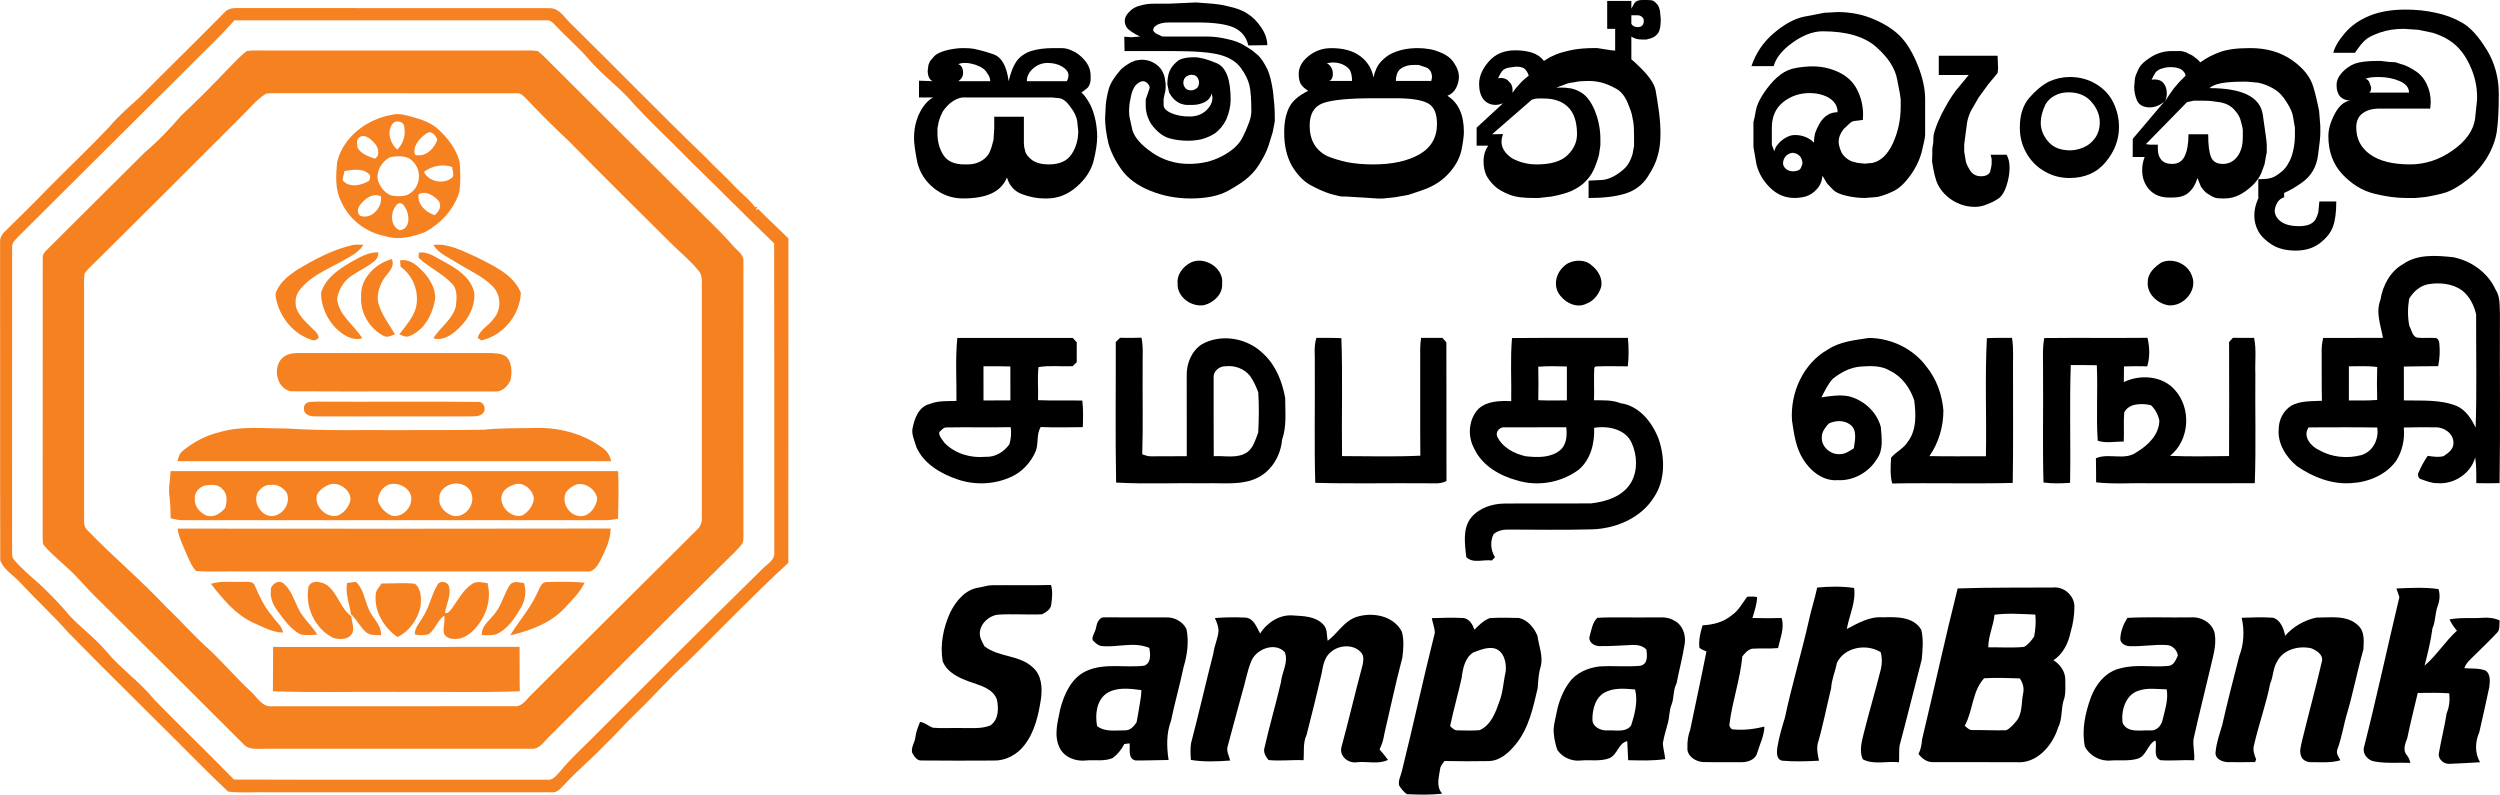
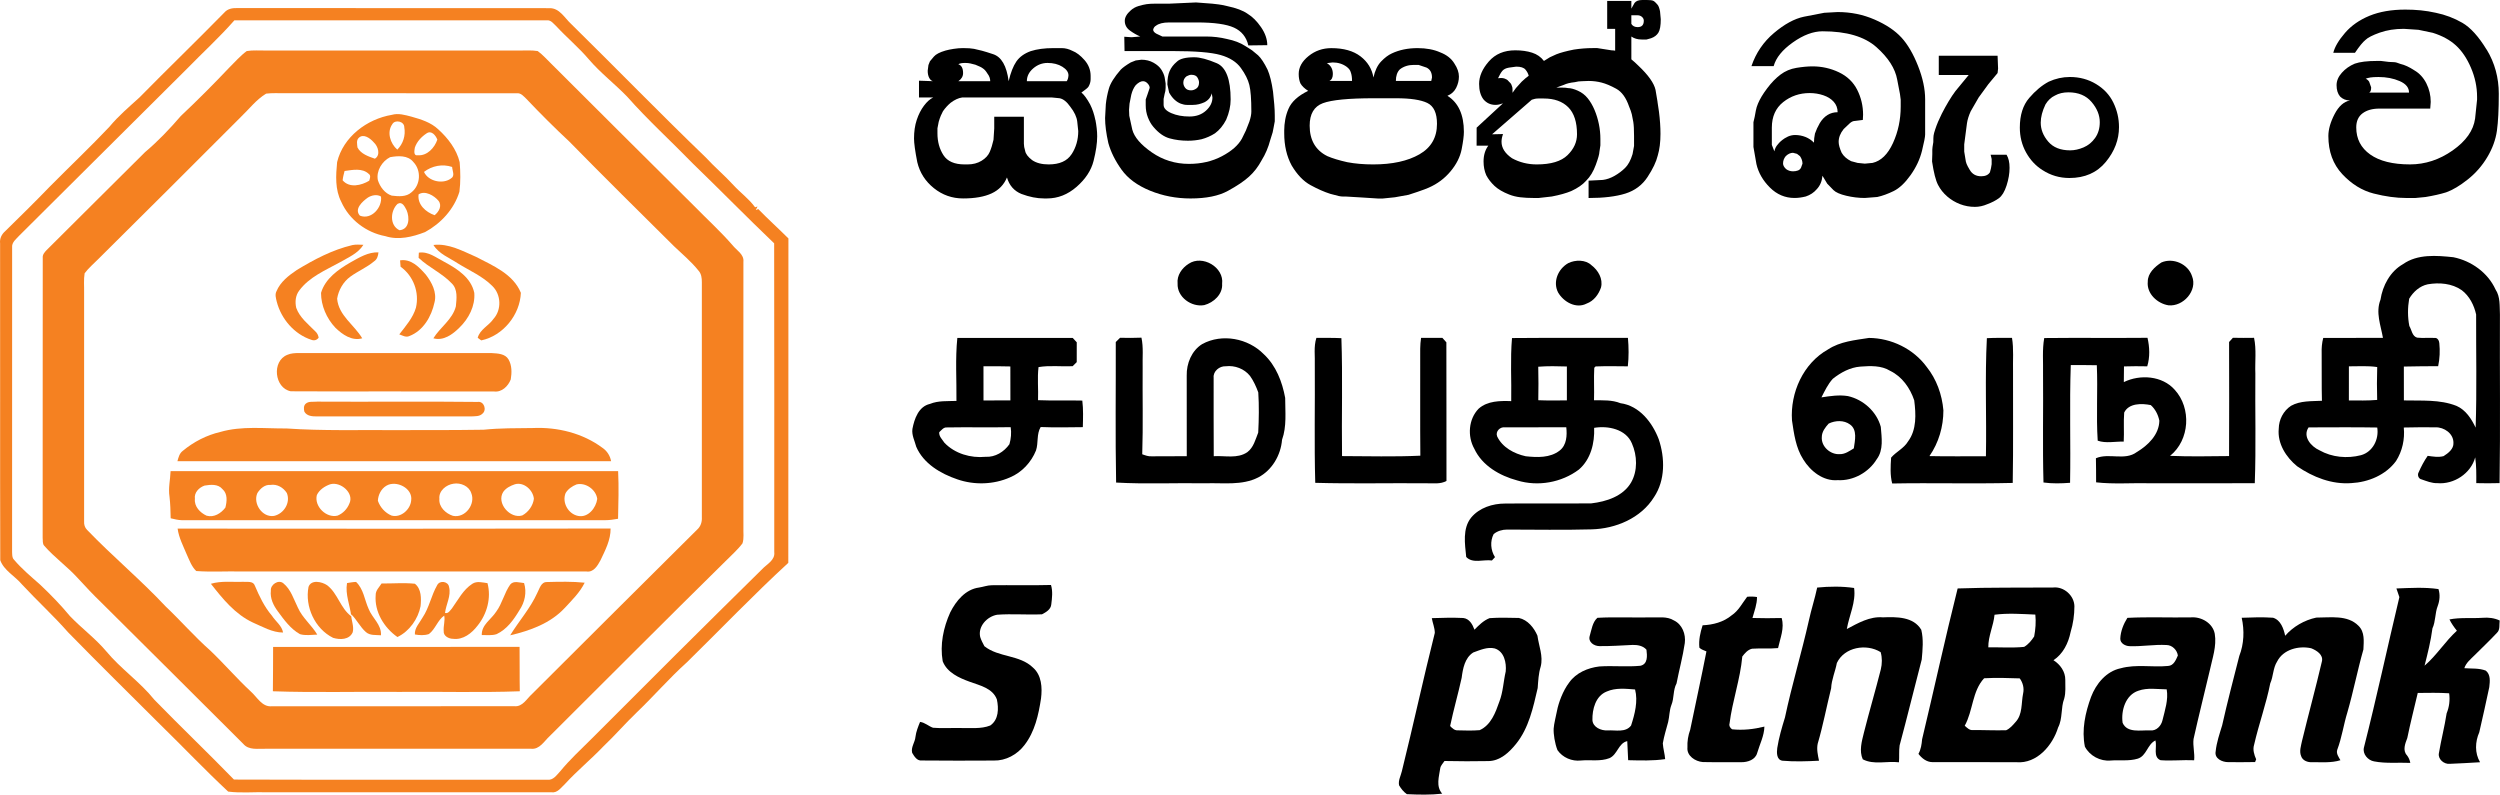
<svg xmlns="http://www.w3.org/2000/svg" width="409" height="130" viewBox="0 0 409 130" fill="none">
  <path d="M36.721 2.035C37.231 1.44 38.031 1.296 38.78 1.32C55.817 1.343 72.854 1.31 89.89 1.336C91.54 1.296 92.366 2.937 93.431 3.912C100.809 11.162 108.016 18.59 115.471 25.763C116.912 27.337 118.555 28.71 119.993 30.287C121.132 31.536 122.539 32.529 123.534 33.912L123.927 33.785L123.651 34.363L124.044 34.196C125.644 35.846 127.357 37.383 128.986 39.007C128.96 56.698 129 74.392 128.966 92.083C123.265 97.319 117.92 102.922 112.393 108.338C109.507 110.927 106.974 113.874 104.172 116.55C102.291 118.354 100.587 120.332 98.696 122.126C96.68 124.238 94.409 126.099 92.434 128.254C91.788 128.839 91.214 129.771 90.21 129.617C74.752 129.61 59.297 129.617 43.84 129.617C41.673 129.537 39.479 129.784 37.329 129.504C33.522 125.952 29.931 122.167 26.205 118.528C21.175 113.513 16.113 108.532 11.147 103.453C8.745 100.72 6.05 98.261 3.578 95.595C2.459 94.249 0.638 93.33 0.043 91.652C-0.007 74.379 0.047 57.099 0.016 39.826C-0.081 39.047 0.262 38.336 0.84 37.831C3.322 35.405 5.795 32.966 8.204 30.471C11.426 27.216 14.759 24.069 17.903 20.738C19.371 18.967 21.128 17.48 22.825 15.937C27.418 11.266 32.135 6.716 36.721 2.035ZM38.35 3.321C35.901 6.111 33.153 8.617 30.566 11.273C21.431 20.34 12.326 29.435 3.195 38.503C2.674 39.087 1.884 39.629 1.985 40.514C1.972 57.116 1.992 73.718 1.978 90.316C2.009 90.734 1.952 91.225 2.278 91.552C3.558 93.069 5.093 94.345 6.578 95.658C8.295 97.279 9.941 98.979 11.449 100.797C13.354 102.788 15.602 104.439 17.386 106.554C19.768 109.43 22.916 111.562 25.254 114.479C29.541 118.879 33.989 123.132 38.276 127.536C55.36 127.596 72.45 127.549 89.538 127.562C90.512 127.693 91.07 126.791 91.654 126.182C93.213 124.275 95.031 122.611 96.771 120.874C106.02 111.592 115.306 102.344 124.649 93.153C125.432 92.301 126.843 91.662 126.668 90.316C126.662 73.48 126.695 56.641 126.652 39.806C122.173 35.532 117.849 31.105 113.398 26.802C109.823 23.12 106.007 19.666 102.607 15.817C100.577 13.715 98.232 11.931 96.331 9.706C94.688 7.775 92.729 6.148 91.009 4.29C90.562 3.892 90.156 3.261 89.48 3.321C72.437 3.314 55.394 3.314 38.35 3.321Z" fill="#F58121" />
  <path d="M40.366 8.353C41.401 8.176 42.459 8.286 43.507 8.266C57.278 8.279 71.053 8.273 84.824 8.269C85.869 8.289 86.93 8.179 87.969 8.353C88.798 8.951 89.467 9.739 90.203 10.444C97.984 18.189 105.738 25.957 113.539 33.675C115.639 35.823 117.869 37.844 119.842 40.116C120.507 40.962 121.753 41.6 121.622 42.829C121.619 57.313 121.605 71.8 121.622 86.283C121.582 87.149 121.75 88.061 121.471 88.893C120.648 89.989 119.6 90.884 118.642 91.86C109.023 101.328 99.506 110.9 89.937 120.419C89.03 121.241 88.278 122.661 86.863 122.494C72.41 122.491 57.953 122.484 43.5 122.497C42.24 122.45 40.712 122.791 39.791 121.689C32.071 114.001 24.364 106.296 16.623 98.625C15.256 97.312 13.962 95.929 12.682 94.532C10.982 92.671 8.906 91.195 7.246 89.297C6.914 88.95 7.035 88.412 6.978 87.981C7.001 72.719 6.968 57.46 6.994 42.201C6.931 41.673 7.283 41.272 7.619 40.922C12.968 35.552 18.384 30.247 23.736 24.884C25.866 23.093 27.774 21.076 29.585 18.974C32.286 16.435 34.903 13.805 37.453 11.116C38.407 10.177 39.287 9.148 40.366 8.353ZM43.537 15.319C41.931 16.291 40.776 17.825 39.432 19.108C31.688 26.882 23.9 34.614 16.116 42.348C15.35 43.127 14.496 43.832 13.845 44.71C13.67 45.753 13.784 46.815 13.761 47.864C13.768 60.34 13.771 72.819 13.761 85.294C13.727 85.812 13.868 86.317 14.248 86.691C18.4 91.008 23.02 94.856 27.119 99.233C29.588 101.569 31.816 104.148 34.369 106.397C36.66 108.572 38.709 110.977 41.028 113.129C42.072 114.044 42.879 115.715 44.491 115.544C57.722 115.531 70.952 115.538 84.182 115.538C85.506 115.648 86.185 114.298 87.045 113.533C96.025 104.542 105.062 95.605 114.063 86.634C114.631 86.13 114.869 85.381 114.822 84.639C114.812 71.817 114.809 58.993 114.822 46.174C114.826 45.509 114.748 44.794 114.281 44.283C113.099 42.799 111.634 41.58 110.263 40.277C104.545 34.6 98.803 28.944 93.166 23.184C90.747 20.928 88.405 18.593 86.131 16.191C85.671 15.763 85.224 15.159 84.511 15.262C71.852 15.239 59.19 15.265 46.527 15.249C45.533 15.255 44.528 15.195 43.537 15.319Z" fill="#F58121" />
  <path d="M64.108 18.787C65.177 18.483 66.265 18.81 67.303 19.081C68.866 19.522 70.488 20.016 71.695 21.156C73.287 22.602 74.695 24.417 75.202 26.538C75.336 28.139 75.363 29.769 75.162 31.366C74.302 34.206 72.135 36.565 69.541 37.968C67.495 38.76 65.207 39.331 63.047 38.636C59.909 38.048 57.134 35.94 55.837 33.027C54.799 31.022 54.94 28.697 55.152 26.525C56.143 22.402 60.013 19.479 64.108 18.787ZM64.176 20.324C63.252 21.623 63.85 23.494 64.999 24.48C65.963 23.505 66.386 22.161 66.141 20.815C66.154 19.849 64.622 19.505 64.176 20.324ZM69.803 21.811C68.95 22.369 68.197 23.17 67.868 24.149C67.804 24.597 67.582 25.539 68.368 25.402C69.89 25.512 71.103 24.173 71.55 22.84C71.288 22.168 70.596 21.276 69.803 21.811ZM58.706 22.542C58.263 22.933 58.427 23.615 58.484 24.129C59.025 25.178 60.278 25.599 61.33 25.963C62.311 25.386 61.861 23.929 61.145 23.287C60.587 22.636 59.472 21.804 58.706 22.542ZM63.823 25.713C62.496 26.378 61.525 27.968 61.814 29.458C62.16 30.558 62.949 31.64 64.088 32.004C65.177 32.131 66.463 32.255 67.334 31.446C68.812 30.26 68.95 27.888 67.639 26.521C66.742 25.369 65.11 25.479 63.823 25.713ZM69.366 28.122C70.052 29.669 72.457 30.193 73.781 29.194C74.49 28.783 73.996 27.938 73.969 27.313C72.38 26.785 70.687 27.116 69.366 28.122ZM56.371 27.975C56.243 28.476 56.106 28.977 56.055 29.498C57.174 30.811 59.116 30.344 60.406 29.565C60.507 29.224 60.718 28.713 60.342 28.463C59.281 27.447 57.681 27.794 56.371 27.975ZM68.479 31.804C68.268 33.474 69.655 34.707 71.106 35.208C71.792 34.647 72.363 33.691 71.752 32.863C71.022 31.981 69.517 31.112 68.479 31.804ZM60.164 32.338C59.297 32.956 57.893 34.203 58.881 35.282C60.762 36.03 62.58 33.912 62.331 32.151C61.679 31.75 60.776 31.937 60.164 32.338ZM65.042 33.351C63.853 34.473 63.702 36.882 65.355 37.667C67.018 37.514 67.028 35.566 66.517 34.376C66.212 33.815 65.829 32.906 65.042 33.351Z" fill="#F58121" />
  <path d="M48.557 44.176C51.402 42.448 54.396 40.861 57.661 40.093C58.249 39.976 58.854 40.029 59.452 40.05C58.585 41.456 57.003 42.101 55.635 42.899C53.26 44.209 50.603 45.298 48.943 47.547C48.335 48.345 48.248 49.411 48.462 50.363C49.034 51.96 50.418 53.03 51.574 54.199C51.883 54.48 52.071 54.83 52.131 55.251C51.809 55.656 51.409 55.769 50.935 55.592C48.13 54.673 46.007 52.174 45.278 49.364C45.15 48.803 44.945 48.192 45.234 47.647C45.862 46.127 47.226 45.071 48.557 44.176Z" fill="#F58121" />
  <path d="M70.908 40.076C73.394 39.776 75.692 41.075 77.9 42.031C80.651 43.461 83.977 44.844 85.214 47.908C85.069 51.509 82.304 54.931 78.733 55.689C78.588 55.586 78.296 55.375 78.152 55.271C78.491 53.908 79.969 53.287 80.732 52.174C82.086 50.684 81.999 48.198 80.554 46.798C78.948 45.175 76.791 44.269 74.876 43.073C73.492 42.164 71.809 41.543 70.908 40.076Z" fill="#F58121" />
  <path d="M57.379 42.906C58.783 42.128 60.241 41.215 61.914 41.286C61.864 41.854 61.703 42.432 61.196 42.759C60.01 43.758 58.551 44.356 57.305 45.268C56.146 46.114 55.387 47.46 55.155 48.863C55.38 51.61 57.957 53.147 59.26 55.345C57.567 55.833 56.008 54.727 54.863 53.611C53.431 52.091 52.518 49.996 52.521 47.914C53.21 45.569 55.356 44.066 57.379 42.906Z" fill="#F58121" />
  <path d="M68.52 41.336C70.095 41.089 71.385 42.188 72.706 42.849C74.795 43.979 77.07 45.419 77.594 47.914C77.762 50.049 76.68 52.138 75.162 53.598C74.053 54.7 72.561 55.813 70.898 55.345C72.017 53.527 74.029 52.281 74.58 50.123C74.701 48.86 74.916 47.336 73.905 46.361C72.326 44.687 70.136 43.761 68.483 42.178C68.489 41.967 68.51 41.546 68.52 41.336Z" fill="#F58121" />
-   <path d="M59.082 48.529C58.891 45.599 61.404 43.11 64.105 42.382C64.706 43.835 63.252 44.747 62.633 45.866C62.046 46.962 61.612 48.232 61.864 49.481C62.368 51.403 63.614 52.993 64.616 54.677C64.024 54.917 63.339 55.298 62.711 54.924C60.419 53.711 58.901 51.125 59.082 48.529Z" fill="#F58121" />
  <path d="M65.452 42.595C67.26 42.305 68.58 43.705 69.662 44.931C70.643 46.2 71.513 47.831 71.083 49.478C70.589 51.763 69.259 54.105 66.964 54.981C66.396 55.245 65.849 54.88 65.325 54.703C66.366 53.347 67.555 52.017 68.046 50.347C68.637 47.844 67.643 45.138 65.536 43.638C65.509 43.287 65.479 42.943 65.452 42.595Z" fill="#F58121" />
  <path d="M47.011 58.048C47.592 57.794 48.237 57.764 48.866 57.757C59.401 57.777 69.934 57.757 80.466 57.767C81.427 57.824 82.637 57.861 83.188 58.793C83.766 59.772 83.739 60.981 83.561 62.071C83.144 63.173 82.086 64.216 80.812 64.045C69.732 64.008 58.649 64.075 47.569 64.015C44.895 63.497 44.417 59.077 47.011 58.048Z" fill="#F58121" />
  <path d="M50.032 66.033C50.532 65.602 51.281 65.779 51.896 65.706C60.638 65.759 69.383 65.652 78.125 65.756C79.193 65.579 79.69 67.079 78.918 67.684C78.447 68.158 77.728 68.081 77.117 68.125C68.708 68.111 60.299 68.115 51.886 68.125C51.13 68.131 50.213 68.094 49.796 67.349C49.679 66.918 49.652 66.347 50.032 66.033Z" fill="#F58121" />
  <path d="M36.045 70.667C39.563 69.648 43.265 70.126 46.87 70.096C52.79 70.503 58.736 70.323 64.669 70.366C69.487 70.366 74.305 70.376 79.119 70.303C81.797 70.029 84.491 70.056 87.179 70.026C91.197 69.842 95.35 70.861 98.592 73.287C99.331 73.798 99.815 74.573 99.976 75.452C76.324 75.468 52.675 75.458 29.027 75.455C29.195 74.844 29.353 74.175 29.89 73.771C31.668 72.294 33.781 71.192 36.045 70.667Z" fill="#F58121" />
  <path d="M27.908 77.079C52.313 77.079 76.717 77.072 101.125 77.082C101.253 79.678 101.169 82.274 101.115 84.87C100.399 85.004 99.674 85.104 98.948 85.104C75.867 85.091 52.786 85.104 29.709 85.101C29.098 85.087 28.51 84.924 27.922 84.79C27.898 83.614 27.871 82.434 27.733 81.268C27.508 79.868 27.858 78.475 27.908 77.079ZM74.211 79.13C73.005 79.29 71.748 80.296 71.883 81.609C71.762 82.939 72.914 84.008 74.097 84.389C76.102 84.823 77.856 82.471 77.09 80.647C76.704 79.504 75.35 78.943 74.211 79.13ZM44.253 79.331C43.319 79.25 42.57 79.935 42.106 80.67C41.34 82.364 42.912 84.71 44.831 84.402C46.443 84.045 47.572 82.237 46.927 80.66C46.356 79.762 45.341 79.16 44.253 79.331ZM54.013 79.23C53.122 79.548 52.252 80.116 51.836 80.991C51.372 82.829 53.374 84.803 55.215 84.359C56.086 84.015 56.794 83.28 57.141 82.421C58.021 80.664 55.686 78.729 54.013 79.23ZM63.201 79.468C62.355 79.972 61.861 80.968 61.821 81.93C62.19 82.989 63.003 83.911 64.055 84.346C65.587 84.76 67.156 83.35 67.27 81.856C67.562 79.862 64.8 78.502 63.201 79.468ZM84.249 79.224C83.524 79.464 82.781 79.832 82.331 80.473C81.159 82.301 83.457 84.933 85.442 84.326C86.447 83.784 87.199 82.735 87.344 81.606C87.219 80.179 85.708 78.809 84.249 79.224ZM94.322 79.25C93.606 79.534 92.931 80.002 92.531 80.67C91.909 82.207 92.961 84.092 94.584 84.406C96.227 84.74 97.517 83.079 97.708 81.623C97.517 80.092 95.813 78.893 94.322 79.25ZM33.465 79.441C32.558 79.761 31.738 80.58 31.886 81.612C31.752 82.855 32.736 83.884 33.798 84.366C35.007 84.716 36.17 83.971 36.872 83.043C37.134 82.04 37.265 80.764 36.388 80.016C35.682 79.15 34.446 79.28 33.465 79.441Z" fill="#F58121" />
  <path d="M29.057 86.48C52.669 86.497 76.284 86.521 99.895 86.467C99.912 88.341 99.015 90.029 98.232 91.676C97.762 92.548 97.107 93.68 95.938 93.493C77.117 93.483 58.293 93.493 39.472 93.493C37.016 93.437 34.554 93.604 32.104 93.42C31.338 92.681 30.986 91.656 30.556 90.714C29.981 89.334 29.262 87.981 29.057 86.48Z" fill="#F58121" />
  <path d="M34.503 95.508C36.23 94.99 38.048 95.251 39.822 95.187C40.467 95.237 41.427 95.02 41.693 95.815C42.432 97.553 43.242 99.27 44.481 100.72C45.069 101.642 46.131 102.371 46.309 103.483C44.535 103.48 42.949 102.524 41.367 101.846C38.464 100.49 36.428 97.964 34.503 95.508Z" fill="#F58121" />
  <path d="M44.313 96.641C44.199 95.665 45.553 94.743 46.359 95.428C47.599 96.437 48.046 98.034 48.731 99.407C49.474 101.091 50.972 102.257 51.906 103.821C50.965 103.851 49.984 104.021 49.067 103.747C47.525 102.878 46.474 101.405 45.449 100.012C44.727 99.04 44.162 97.88 44.313 96.641Z" fill="#F58121" />
  <path d="M50.472 96.019C50.898 94.773 52.669 95.157 53.529 95.752C55.266 97.085 55.679 99.504 57.463 100.82C57.268 98.996 56.455 97.266 56.771 95.391C57.265 95.311 57.755 95.217 58.252 95.204C59.482 96.357 59.637 98.131 60.299 99.597C60.88 101.104 62.442 102.184 62.328 103.931C61.495 103.854 60.537 104.008 59.862 103.406C58.904 102.568 58.367 101.365 57.446 100.486C57.443 101.469 57.957 102.464 57.705 103.433C57.161 104.689 55.622 104.689 54.496 104.352C51.513 102.875 49.853 99.243 50.472 96.019Z" fill="#F58121" />
  <path d="M62.425 95.458C64.239 95.475 66.067 95.314 67.875 95.498C68.96 96.347 68.926 97.927 68.805 99.173C68.395 101.275 66.964 103.286 65.019 104.218C62.825 102.688 61.239 100.075 61.461 97.352C61.444 96.594 62.052 96.056 62.425 95.458Z" fill="#F58121" />
  <path d="M71.523 95.729C71.933 94.9 73.327 95.1 73.465 96.019C73.838 97.483 72.968 98.859 72.806 100.279C73.351 100.433 73.64 99.858 73.945 99.527C74.957 98.117 75.77 96.474 77.278 95.505C78.034 95.017 78.934 95.301 79.754 95.404C80.396 97.817 79.68 100.443 78.125 102.361C77.188 103.587 75.766 104.726 74.12 104.509C73.428 104.516 72.514 104.041 72.591 103.253C72.514 102.401 72.847 101.552 72.675 100.713C71.597 101.442 71.234 102.929 70.169 103.73C69.43 103.984 68.627 103.931 67.875 103.801C67.797 102.731 68.641 101.923 69.121 101.048C70.22 99.414 70.549 97.422 71.523 95.729Z" fill="#F58121" />
  <path d="M83.473 95.632C84.034 94.943 84.995 95.331 85.738 95.388C86.208 96.915 85.865 98.525 84.975 99.835C84.048 101.382 82.936 102.959 81.243 103.747C80.463 104.004 79.623 103.877 78.817 103.894C78.763 102.2 80.376 101.328 81.192 100.049C82.18 98.699 82.506 96.992 83.473 95.632Z" fill="#F58121" />
  <path d="M87.901 96.995C88.284 96.303 88.499 95.184 89.507 95.221C91.553 95.164 93.613 95.121 95.652 95.328C94.869 96.931 93.569 98.191 92.37 99.484C90.052 101.976 86.709 103.183 83.463 103.938C84.894 101.599 86.766 99.521 87.901 96.995Z" fill="#F58121" />
  <path d="M44.68 105.835C58.121 105.839 71.563 105.849 85.002 105.832C85.036 108.251 84.989 110.673 85.039 113.092C78.478 113.333 71.906 113.129 65.341 113.196C58.441 113.129 51.537 113.333 44.643 113.092C44.69 110.673 44.656 108.254 44.68 105.835Z" fill="#F58121" />
  <path d="M393.142 43.207C395.527 41.533 398.611 41.794 401.366 42.081C404.306 42.672 407.021 44.61 408.27 47.363C409.07 48.566 408.919 50.063 408.989 51.439C408.946 60.637 409.073 69.842 408.929 79.037C407.656 79.08 406.386 79.07 405.119 79.04C405.126 77.63 405.149 76.22 404.944 74.823C404.239 77.463 401.45 79.29 398.742 79.043C397.839 79.07 397.002 78.712 396.169 78.428C395.652 78.342 395.44 77.68 395.692 77.266C396.105 76.33 396.582 75.418 397.17 74.576C398.027 74.693 398.914 74.85 399.77 74.623C400.53 74.145 401.44 73.45 401.383 72.455C401.41 70.934 399.864 69.865 398.433 69.909C396.706 69.895 394.983 69.895 393.259 69.942C393.448 71.847 393.021 73.808 391.99 75.425C390.316 77.71 387.457 78.893 384.679 79.037C381.504 79.284 378.39 78.058 375.816 76.284C373.995 74.803 372.564 72.555 372.803 70.129C372.823 68.646 373.562 67.216 374.808 66.391C376.347 65.529 378.158 65.659 379.868 65.565C379.797 62.973 379.858 60.377 379.824 57.781C379.797 56.942 379.865 56.1 380.08 55.288C383.335 55.268 386.594 55.298 389.849 55.271C389.493 53.217 388.626 51.112 389.446 49.034C389.802 46.712 391.035 44.4 393.142 43.207ZM397.184 46.511C395.86 46.788 394.815 47.744 394.14 48.87C393.888 50.34 393.878 51.864 394.167 53.33C394.556 53.972 394.613 54.991 395.433 55.238C396.394 55.345 397.365 55.228 398.333 55.288C398.783 55.235 399.051 55.756 399.072 56.14C399.199 57.396 399.146 58.669 398.883 59.906C397.012 59.902 395.141 59.936 393.27 59.969C393.273 61.817 393.276 63.661 393.276 65.508C396.152 65.582 399.139 65.321 401.87 66.397C403.406 67.066 404.323 68.512 405.015 69.962C405.223 63.798 405.072 57.62 405.095 51.453C404.766 49.946 404.004 48.426 402.74 47.473C401.141 46.354 399.065 46.187 397.184 46.511ZM384.279 59.932C384.269 61.793 384.279 63.651 384.276 65.512C385.818 65.519 387.363 65.562 388.905 65.428C388.855 63.634 388.852 61.84 388.912 60.049C387.377 59.819 385.821 59.936 384.279 59.932ZM377.684 69.922C376.666 71.429 378.097 73.053 379.465 73.667C381.504 74.823 384.007 75.051 386.258 74.469C388.2 73.931 389.228 71.843 388.915 69.942C385.173 69.872 381.427 69.919 377.684 69.922Z" fill="black" />
  <path d="M194.459 43.157C196.707 41.636 200.285 43.718 199.939 46.434C200.06 48.132 198.565 49.505 197.016 49.916C194.93 50.293 192.558 48.603 192.655 46.398C192.514 45.054 193.361 43.848 194.459 43.157Z" fill="black" />
  <path d="M256.572 43.046C257.708 42.489 259.388 42.452 260.362 43.387C261.461 44.216 262.284 45.626 261.924 47.032C261.531 48.175 260.748 49.237 259.572 49.665C257.836 50.567 255.79 49.388 254.899 47.837C254.006 46.09 254.909 43.979 256.572 43.046Z" fill="black" />
  <path d="M353.606 42.94C355.524 42.104 357.983 43.19 358.621 45.191C359.555 47.53 357.184 50.196 354.765 49.949C352.937 49.662 351.173 48.028 351.375 46.087C351.355 44.697 352.52 43.648 353.606 42.94Z" fill="black" />
  <path d="M156.62 55.285C162.909 55.278 169.198 55.282 175.491 55.282C175.706 55.525 175.927 55.763 176.156 56C176.159 57.082 176.166 58.161 176.153 59.244C175.921 59.458 175.696 59.682 175.481 59.912C173.623 59.996 171.738 59.748 169.904 60.056C169.685 61.847 169.897 63.664 169.823 65.468C172.235 65.575 174.651 65.472 177.066 65.535C177.244 66.979 177.187 68.432 177.15 69.882C174.852 69.909 172.551 69.956 170.253 69.862C169.554 71.031 169.907 72.441 169.49 73.694C168.711 75.629 167.179 77.289 165.234 78.101C162.546 79.287 159.405 79.381 156.633 78.425C153.885 77.493 151.08 75.849 149.894 73.083C149.648 72.124 149.131 71.192 149.272 70.173C149.591 68.516 150.273 66.511 152.138 66.08C153.522 65.515 155.017 65.652 156.475 65.589C156.515 62.154 156.27 58.703 156.62 55.285ZM160.896 59.926C160.903 61.786 160.903 63.651 160.9 65.515C162.368 65.508 163.833 65.522 165.301 65.505C165.294 63.654 165.304 61.803 165.294 59.952C163.829 59.899 162.361 59.919 160.896 59.926ZM153.66 70.704C153.579 71.392 154.17 71.907 154.516 72.445C156.223 74.222 158.807 74.97 161.236 74.733C162.815 74.823 164.256 73.928 165.143 72.675C165.402 71.77 165.489 70.817 165.348 69.885C161.864 69.956 158.38 69.862 154.899 69.929C154.342 69.885 154.026 70.386 153.66 70.704Z" fill="black" />
  <path d="M183.245 55.261C184.411 55.288 185.576 55.295 186.742 55.241C187.088 56.845 186.89 58.496 186.937 60.123C186.897 64.854 187.024 69.591 186.87 74.319C187.374 74.499 187.884 74.697 188.435 74.653C190.34 74.656 192.245 74.643 194.154 74.633C194.147 70.236 194.154 65.836 194.147 61.439C194.1 59.471 194.953 57.353 196.687 56.287C199.932 54.516 204.192 55.342 206.752 57.944C208.758 59.815 209.776 62.468 210.256 65.098C210.253 67.379 210.532 69.755 209.742 71.947C209.541 74.446 208.13 76.912 205.858 78.101C203.177 79.474 200.08 78.966 197.181 79.067C192.319 78.983 187.448 79.224 182.596 78.946C182.452 71.285 182.563 63.617 182.539 55.956C182.774 55.726 183.01 55.495 183.245 55.261ZM198.551 61.78C198.558 66.063 198.538 70.35 198.568 74.633C200.396 74.519 202.438 75.084 204.061 73.975C205.086 73.203 205.398 71.897 205.845 70.764C205.959 68.582 205.993 66.384 205.855 64.202C205.512 63.26 205.089 62.325 204.505 61.503C203.564 60.323 202.022 59.742 200.527 59.922C199.519 59.865 198.444 60.734 198.551 61.78Z" fill="black" />
  <path d="M215.363 55.271C216.724 55.282 218.088 55.258 219.452 55.325C219.677 61.75 219.468 68.188 219.556 74.616C223.826 74.626 228.103 74.753 232.369 74.549C232.319 69.294 232.363 64.042 232.346 58.786C232.343 57.614 232.306 56.434 232.487 55.271C233.646 55.282 234.809 55.282 235.971 55.271C236.183 55.519 236.401 55.763 236.626 56.007C236.66 63.564 236.619 71.121 236.643 78.679C235.669 79.234 234.53 79.047 233.465 79.067C227.367 79.007 221.266 79.163 215.175 78.99C214.997 72.595 215.148 66.19 215.101 59.789C215.161 58.285 214.893 56.731 215.363 55.271Z" fill="black" />
  <path d="M247.364 55.305C253.686 55.245 260.009 55.301 266.329 55.275C266.466 56.822 266.483 58.385 266.312 59.932C264.555 59.919 262.794 59.879 261.037 59.949L260.822 60.166C260.725 61.934 260.839 63.708 260.779 65.482C262.233 65.502 263.725 65.405 265.106 65.963C268.203 66.374 270.327 69.12 271.368 71.857C272.396 74.914 272.453 78.549 270.606 81.319C268.472 84.773 264.313 86.514 260.352 86.604C255.756 86.731 251.157 86.644 246.564 86.638C245.771 86.638 244.978 86.865 244.363 87.373C243.749 88.539 243.866 90.042 244.582 91.148C244.41 91.328 244.242 91.509 244.078 91.696C242.704 91.489 240.93 92.251 239.872 91.118C239.663 88.993 239.237 86.474 240.678 84.683C242.018 83.066 244.185 82.378 246.238 82.381C250.938 82.331 255.642 82.401 260.342 82.351C262.798 82.064 265.526 81.195 266.843 78.943C267.948 77.022 267.857 74.526 266.977 72.538C266.01 70.209 263.067 69.608 260.802 69.996C260.9 72.475 260.258 75.138 258.309 76.818C255.474 78.95 251.61 79.641 248.21 78.599C245.361 77.83 242.485 76.187 241.199 73.42C240.046 71.382 240.241 68.559 241.911 66.855C243.362 65.572 245.405 65.562 247.236 65.625C247.3 62.188 247.068 58.733 247.364 55.305ZM251.657 59.996C251.701 61.82 251.701 63.648 251.664 65.475C253.219 65.542 254.782 65.522 256.341 65.502C256.347 63.654 256.351 61.803 256.341 59.956C254.778 59.906 253.213 59.872 251.657 59.996ZM244.931 71.392C245.788 73.203 247.713 74.225 249.604 74.643C251.479 74.847 253.606 74.937 255.171 73.704C256.314 72.805 256.391 71.228 256.243 69.899C252.9 69.932 249.557 69.885 246.218 69.912C245.408 69.792 244.619 70.59 244.931 71.392Z" fill="black" />
  <path d="M299.065 57.166C301.064 55.856 303.47 55.649 305.768 55.285C309.416 55.315 313.031 57.062 315.198 60.016C316.821 62.041 317.721 64.566 317.94 67.136C317.943 69.788 317.177 72.421 315.658 74.616C318.736 74.686 321.817 74.633 324.897 74.643C325.018 68.205 324.719 61.75 325.052 55.325C326.419 55.251 327.79 55.282 329.164 55.275C329.467 57.099 329.285 58.953 329.332 60.791C329.305 66.862 329.393 72.936 329.282 79.007C322.71 79.17 316.132 78.976 309.561 79.1C309.204 77.72 309.295 76.273 309.386 74.867C310.216 73.895 311.486 73.35 312.154 72.221C313.589 70.296 313.451 67.74 313.166 65.492C312.497 63.497 311.183 61.609 309.235 60.671C307.78 59.765 305.993 59.855 304.353 59.976C302.67 60.103 301.138 60.948 299.845 61.974C299.035 62.859 298.528 63.958 297.987 65.011C299.415 64.793 300.873 64.563 302.321 64.8C304.84 65.365 307.024 67.343 307.699 69.838C307.837 71.596 308.173 73.611 307.038 75.121C305.737 77.276 303.187 78.699 300.651 78.552C298.272 78.752 296.186 77.072 295.007 75.157C293.79 73.246 293.495 70.975 293.169 68.786C292.86 64.256 295 59.441 299.065 57.166ZM299.173 69.297C298.615 69.912 298.054 70.627 298.047 71.496C297.926 73.063 299.462 74.409 300.997 74.299C301.864 74.316 302.576 73.778 303.285 73.353C303.463 72.07 303.9 70.33 302.667 69.448C301.669 68.706 300.261 68.769 299.173 69.297Z" fill="black" />
  <path d="M334.435 55.305C340.066 55.241 345.7 55.318 351.331 55.265C351.684 56.782 351.748 58.432 351.287 59.932C350.017 59.899 348.748 59.909 347.484 59.946C347.471 60.798 347.464 61.653 347.457 62.512C350.112 61.209 353.737 61.459 355.776 63.758C358.548 66.778 358.252 71.984 355.023 74.576C358.235 74.716 361.457 74.643 364.676 74.613C364.702 68.392 364.696 62.171 364.679 55.95C364.884 55.722 365.092 55.492 365.304 55.261C366.456 55.288 367.609 55.285 368.764 55.268C369.174 57.193 368.895 59.174 368.976 61.125C368.915 67.099 369.1 73.083 368.882 79.05C363.16 79.087 357.442 79.05 351.724 79.067C348.791 78.98 345.841 79.244 342.925 78.91C342.912 77.593 342.929 76.28 342.892 74.967C345.028 74.048 347.622 75.425 349.584 73.955C351.425 72.856 353.229 71.098 353.27 68.826C353.075 67.864 352.611 66.932 351.869 66.274C350.384 65.973 348.274 65.939 347.518 67.493C347.39 69.07 347.528 70.66 347.441 72.244C346.036 72.211 344.508 72.568 343.184 72.094C342.919 67.991 343.218 63.861 343.039 59.752C341.618 59.708 340.197 59.735 338.779 59.728C338.554 66.14 338.783 72.568 338.665 78.986C337.217 79.097 335.756 79.137 334.315 78.936C334.153 73.002 334.298 67.062 334.241 61.125C334.284 59.184 334.093 57.226 334.435 55.305Z" fill="black" />
  <path d="M160.174 96.12C160.859 96.013 161.521 95.759 162.223 95.745C165.462 95.705 168.704 95.792 171.943 95.702C172.252 96.738 172.124 97.833 171.987 98.889C171.919 99.704 171.123 100.166 170.471 100.5C168.029 100.61 165.58 100.389 163.141 100.57C161.494 100.85 159.966 102.471 160.359 104.205C160.52 104.736 160.789 105.231 161.048 105.722C163.383 107.576 166.809 107.102 168.983 109.206C170.418 110.446 170.532 112.511 170.313 114.262C169.907 116.941 169.295 119.714 167.596 121.903C166.423 123.443 164.548 124.475 162.583 124.425C158.655 124.438 154.728 124.465 150.804 124.415C150.008 124.499 149.574 123.737 149.228 123.159C149 122.237 149.692 121.448 149.769 120.559C149.873 119.701 150.199 118.899 150.522 118.104C151.321 118.207 151.903 118.799 152.638 119.059C154.154 119.193 155.679 119.063 157.201 119.106C158.8 119.066 160.483 119.297 162.008 118.692C163.396 117.733 163.403 115.909 163.09 114.429C162.402 112.581 160.305 112.147 158.656 111.539C156.905 110.907 154.933 110.025 154.224 108.174C153.754 105.471 154.338 102.668 155.457 100.192C156.398 98.311 157.953 96.407 160.174 96.12Z" fill="black" />
  <path d="M320.271 96.27C325.472 96.083 330.686 96.16 335.89 96.116C337.644 95.919 339.347 97.436 339.374 99.183C339.371 100.613 339.166 102.047 338.749 103.416C338.383 105.211 337.523 106.978 335.947 108.01C337.053 108.702 337.903 109.895 337.882 111.231C337.872 112.244 337.983 113.289 337.708 114.282C337.123 115.815 337.476 117.542 336.703 119.029C335.806 121.946 333.243 124.966 329.903 124.699C325.321 124.669 320.738 124.699 316.156 124.686C315.191 124.679 314.412 124.061 313.858 123.333C314.264 122.598 314.385 121.772 314.456 120.95C316.424 112.731 318.212 104.465 320.271 96.27ZM326.305 100.57C326.14 102.384 325.264 104.055 325.287 105.905C327.239 105.872 329.204 106.029 331.15 105.829C331.838 105.428 332.356 104.786 332.789 104.128C333.014 102.952 333.105 101.739 332.981 100.546C330.757 100.453 328.519 100.279 326.305 100.57ZM321.43 118.729C321.82 119.073 322.213 119.507 322.794 119.44C324.598 119.423 326.403 119.52 328.207 119.467C328.838 119.186 329.302 118.635 329.749 118.12C330.918 116.864 330.659 115.037 330.978 113.476C331.18 112.588 330.951 111.716 330.434 110.984C328.489 110.914 326.54 110.857 324.602 110.964C322.636 113.079 322.798 116.273 321.43 118.729Z" fill="black" />
  <path d="M297.291 96.126C299.294 95.932 301.336 95.899 303.332 96.193C303.654 98.522 302.529 100.657 302.139 102.909C303.97 101.94 305.892 100.81 308.049 100.997C310.263 100.917 313.035 100.864 314.321 103.035C314.711 104.623 314.54 106.29 314.395 107.9C313.172 112.581 312.03 117.292 310.777 121.949C310.646 122.865 310.75 123.79 310.669 124.712C308.714 124.469 306.557 125.173 304.75 124.221C304.131 122.851 304.588 121.284 304.928 119.895C305.805 116.417 306.823 112.989 307.699 109.521C307.924 108.585 307.941 107.616 307.676 106.691C305.338 105.237 301.733 105.865 300.51 108.465C300.251 109.858 299.64 111.164 299.576 112.598C298.827 115.615 298.252 118.682 297.375 121.669C297.18 122.597 297.402 123.536 297.59 124.452C295.598 124.555 293.586 124.629 291.603 124.452C290.632 124.305 290.659 123.125 290.757 122.384C291.022 120.683 291.516 119.019 292.02 117.379C293.149 112.06 294.738 106.821 295.931 101.515C296.32 99.708 296.908 97.944 297.291 96.126Z" fill="black" />
  <path d="M392.05 96.273C394.338 96.19 396.659 96.039 398.934 96.373C399.226 97.292 399.139 98.264 398.803 99.16C398.346 100.336 398.487 101.646 397.949 102.798C397.681 104.863 397.173 106.888 396.659 108.906C398.638 107.219 400.016 104.94 401.947 103.189C401.484 102.608 401.054 102.003 400.731 101.338C402.519 100.984 404.35 101.198 406.16 101.071C407.115 100.994 408.072 101.101 408.949 101.515C408.845 102.187 409.057 103.029 408.492 103.54C407.303 104.813 406.033 106.002 404.803 107.235C404.178 107.86 403.439 108.441 403.164 109.317C404.329 109.407 405.559 109.283 406.668 109.711C407.494 110.362 407.35 111.492 407.246 112.417C406.735 114.886 406.164 117.342 405.61 119.798C404.921 121.368 404.85 123.199 405.737 124.702C404.078 124.793 402.418 124.91 400.762 124.963C399.841 125.047 398.833 124.208 398.998 123.252C399.364 121.054 399.935 118.896 400.271 116.694C400.704 115.655 400.835 114.532 400.681 113.42C398.967 113.309 397.254 113.349 395.544 113.366C394.973 115.828 394.335 118.271 393.834 120.743C393.498 121.615 393.031 122.765 393.773 123.563C394.059 123.927 394.24 124.345 394.328 124.809C392.352 124.719 390.347 124.943 388.398 124.562C387.387 124.392 386.483 123.343 386.738 122.3C388.815 114.118 390.578 105.892 392.537 97.69C392.393 97.209 392.201 96.744 392.05 96.273Z" fill="black" />
  <path d="M283.295 100.67C284.427 99.922 285.032 98.679 285.835 97.633C286.369 97.576 286.907 97.59 287.447 97.673C287.454 98.859 287.014 99.975 286.702 101.101C288.291 101.141 289.883 101.158 291.476 101.108C291.973 102.768 291.237 104.415 290.891 106.026C289.477 106.159 288.056 106.032 286.641 106.129C285.946 106.286 285.448 106.861 285.039 107.406C284.706 111.118 283.416 114.669 282.952 118.371C282.838 118.759 283.053 119.099 283.372 119.313C285.146 119.504 286.927 119.3 288.657 118.872C288.62 120.386 287.894 121.749 287.478 123.179C287.185 124.295 285.926 124.706 284.891 124.696C282.788 124.666 280.681 124.722 278.581 124.672C277.348 124.582 275.927 123.65 276.065 122.29C276.018 121.301 276.179 120.316 276.515 119.39C277.392 115.12 278.336 110.864 279.173 106.57C278.776 106.383 278.329 106.283 278.02 105.962C277.883 104.719 278.168 103.473 278.548 102.297C280.244 102.224 281.968 101.779 283.295 100.67Z" fill="black" />
-   <path d="M206.158 103.647C207.307 101.819 209.4 100.47 211.624 100.693C213.27 100.79 215.182 100.834 216.408 102.093C217.207 102.772 217.019 103.908 217.211 104.833C218.8 103.644 219.811 101.742 221.733 100.994C224.38 100.055 227.958 100.663 229.339 103.336C229.732 104.713 229.594 106.179 229.426 107.583C228.324 111.739 227.448 115.962 226.456 120.162C226.342 121.021 226.063 121.832 225.697 122.614C226.188 123.159 226.648 123.723 227.075 124.322C225.512 125.083 223.695 124.525 222.022 124.699C220.624 124.946 219.106 123.757 219.448 122.283C220.664 117.796 221.713 113.276 222.925 108.775C223.036 108.151 223.177 107.416 222.768 106.868C221.622 105.344 219.126 105.461 217.772 106.637C216.673 107.466 216.438 108.916 216.22 110.182C215.437 113.537 214.62 116.884 213.76 120.215C213.146 121.518 213.367 122.978 213.27 124.368C211.355 124.281 209.426 124.542 207.522 124.342C207.071 123.774 206.618 123.039 206.88 122.297C207.69 118.702 208.744 115.164 209.571 111.582C209.712 109.952 210.841 108.341 210.189 106.691C208.63 105.017 205.637 106.126 204.76 108.037C204.021 109.764 203.755 111.645 203.188 113.43C202.435 116.313 201.605 119.166 200.856 122.056C200.577 122.868 201.084 123.647 201.252 124.425C199.122 124.582 196.949 124.669 194.832 124.328C194.765 123.409 194.711 122.477 194.862 121.565C196.142 116.69 197.258 111.749 198.508 106.884C198.659 105.628 199.257 104.472 199.354 103.206C199.344 102.468 199.059 101.773 198.753 101.111C200.436 100.971 202.136 100.964 203.823 101.041C205.15 101.211 205.596 102.641 206.158 103.647Z" fill="black" />
  <path d="M234.244 101.128C235.954 101.071 237.671 101.024 239.384 101.104C240.399 101.215 240.91 102.16 241.219 103.019C241.948 102.28 242.704 101.512 243.698 101.128C245.287 101.011 246.893 101.068 248.489 101.098C249.934 101.402 250.972 102.708 251.526 104.001C251.748 105.682 252.5 107.339 252.057 109.056C251.701 110.195 251.654 111.385 251.566 112.564C250.827 115.735 250.129 119.096 248.022 121.705C246.91 123.085 245.438 124.472 243.55 124.512C241.141 124.552 238.729 124.559 236.32 124.499C236.085 124.876 235.716 125.204 235.628 125.658C235.43 127.061 234.879 128.635 235.944 129.844C234.026 130.061 232.084 130.015 230.162 129.924C229.625 129.554 229.211 129.022 228.886 128.471C228.728 127.673 229.164 126.941 229.339 126.189C231.214 118.642 232.84 111.081 234.735 103.543C234.731 102.711 234.379 101.936 234.244 101.128ZM241.021 106.747C239.64 107.623 239.321 109.39 239.129 110.887C238.551 113.526 237.795 116.129 237.241 118.775C237.574 119.136 237.97 119.524 238.511 119.484C239.693 119.517 240.886 119.554 242.069 119.454C243.92 118.632 244.672 116.57 245.291 114.799C245.909 113.212 245.952 111.502 246.335 109.861C246.477 108.435 246.09 106.564 244.531 106.083C243.322 105.795 242.133 106.353 241.021 106.747Z" fill="black" />
-   <path d="M179.912 101.332C180.221 100.834 180.89 101.054 181.373 100.997C184.518 101.031 187.663 100.994 190.811 101.011C192.134 100.947 193.545 101.719 194.11 102.929C194.537 105.003 194.227 107.172 193.623 109.186C193.018 112.11 192.181 114.977 191.583 117.897C190.811 119.955 190.851 122.19 191.184 124.332C189.376 124.352 187.572 124.432 185.768 124.408C184.474 124.124 184.925 122.561 184.794 121.612C184.579 121.639 184.152 121.692 183.937 121.722C183.48 122.614 182.825 123.443 182.005 124.027C180.638 124.599 179.112 124.285 177.678 124.412C175.988 124.616 174.049 123.887 173.327 122.27C172.356 120.255 173.072 117.99 173.472 115.929C174.113 113.526 175.279 110.924 177.661 109.801C180.661 108.398 184.031 109.29 187.196 108.909C188.378 108.435 188.197 107.021 188.039 106.009C185.506 104.896 182.704 106.012 180.056 105.672C179.539 105.511 179.139 105.13 178.78 104.753C178.608 104.242 178.944 103.771 179.116 103.316C179.425 102.668 179.334 101.836 179.912 101.332ZM180.95 113.496C179.354 114.719 179.149 116.934 179.482 118.779C180.779 119.811 182.522 119.464 184.058 119.484C184.908 119.517 185.523 118.809 185.946 118.164C186.144 117.205 186.326 116.006 186.446 115.284C186.547 114.693 186.735 113.697 186.725 112.895C184.814 112.661 182.637 112.34 180.95 113.496Z" fill="black" />
  <path d="M261.333 101.074C264.242 100.911 267.165 101.068 270.085 101.007C271.338 101.048 272.709 100.794 273.838 101.495C275.218 102.14 275.823 103.767 275.632 105.211C275.309 107.432 274.704 109.604 274.281 111.809C273.686 112.908 273.911 114.195 273.444 115.327C273.095 116.223 273.135 117.205 272.907 118.13C272.605 119.283 272.232 120.426 272.037 121.609C272.087 122.477 272.356 123.319 272.42 124.191C270.417 124.489 268.378 124.415 266.366 124.368C266.292 123.326 266.295 122.287 266.218 121.248C264.767 121.568 264.629 123.456 263.308 124.034C261.827 124.612 260.194 124.278 258.645 124.418C257.17 124.589 255.648 123.944 254.802 122.721C254.365 121.609 254.13 120.078 254.18 119.18C254.221 118.438 254.594 116.991 254.731 116.259C254.963 115.03 255.682 113.005 256.72 111.659C257.842 110.072 259.761 109.26 261.645 109.033C263.876 108.879 266.127 109.133 268.355 108.922C269.611 108.662 269.483 107.275 269.362 106.296C268.815 105.645 267.894 105.491 267.088 105.511C265.284 105.595 263.476 105.725 261.672 105.705C260.782 105.702 259.777 105.03 260.076 104.041C260.382 103.032 260.513 101.806 261.333 101.074ZM262.865 113.132C261.027 113.857 260.483 116.039 260.52 117.816C260.601 118.992 261.944 119.55 262.989 119.497C264.276 119.413 265.936 119.898 266.843 118.698C267.454 116.827 267.998 114.729 267.498 112.798C265.959 112.675 264.313 112.494 262.865 113.132Z" fill="black" />
  <path d="M346.88 104.479C346.927 103.276 347.407 102.087 348.039 101.081C351.502 100.904 354.98 101.064 358.45 101.001C360.14 100.867 362.011 101.943 362.334 103.684C362.677 105.722 361.934 107.72 361.518 109.691C360.641 113.436 359.693 117.152 358.863 120.91C358.726 122.07 359.085 123.219 358.961 124.378C357.123 124.291 355.279 124.512 353.454 124.368C352.178 123.83 352.927 122.18 352.631 121.134C351.284 121.779 351.19 123.693 349.698 124.128C348.277 124.552 346.769 124.305 345.314 124.422C343.614 124.585 341.87 123.653 341.088 122.15C340.533 119.407 341.151 116.597 342.099 114.011C342.915 111.866 344.592 109.815 346.943 109.33C349.466 108.632 352.127 109.203 354.704 108.949C355.621 108.899 355.984 107.95 356.3 107.235C356.169 106.347 355.386 105.535 354.442 105.525C352.413 105.411 350.39 105.795 348.365 105.712C347.693 105.685 346.853 105.237 346.88 104.479ZM349.836 113.005C347.726 113.694 346.98 116.263 347.259 118.251C348.008 119.981 350.256 119.42 351.764 119.494C352.786 119.614 353.582 118.742 353.787 117.816C354.183 116.173 354.768 114.489 354.472 112.778C352.93 112.758 351.318 112.474 349.836 113.005Z" fill="black" />
  <path d="M366.742 101.068C368.448 101.004 370.165 100.941 371.872 101.061C373.128 101.442 373.602 102.848 373.854 104.011C375.141 102.518 377.006 101.448 378.944 101.038C381.255 101.044 384.044 100.56 385.841 102.371C386.903 103.4 386.712 104.906 386.654 106.25C385.687 109.634 385.018 113.129 384.034 116.53C383.409 118.555 383.127 120.676 382.374 122.661C382.169 123.286 382.603 123.85 382.895 124.372C381.39 124.843 379.804 124.676 378.259 124.696C377.55 124.739 376.71 124.442 376.471 123.717C376.125 122.902 376.451 122.03 376.609 121.218C377.664 116.864 378.843 112.571 379.861 108.218C380.14 107.115 378.988 106.403 378.114 106.056C376.075 105.598 373.538 106.243 372.541 108.218C371.845 109.307 371.932 110.643 371.412 111.802C370.74 115.194 369.544 118.461 368.774 121.832C368.516 122.651 368.781 123.47 369.107 124.225C369.063 124.335 368.976 124.559 368.932 124.672C367.461 124.686 365.993 124.712 364.528 124.686C363.55 124.686 362.253 124.108 362.482 122.932C362.626 121.478 363.12 120.065 363.543 118.672C364.39 114.88 365.384 111.101 366.345 107.325C367.125 105.344 367.202 103.136 366.742 101.068Z" fill="black" />
  <path d="M179.203 19.639C179.012 18.693 178.726 17.845 178.346 17.086C177.829 16.141 177.355 15.493 176.919 15.142C177.57 14.681 177.95 14.37 178.061 14.206C178.306 13.799 178.427 13.378 178.427 12.947V12.419C178.427 11.453 178.094 10.595 177.433 9.836C176.767 9.078 176.112 8.577 175.46 8.326C174.866 8.022 174.281 7.872 173.713 7.872H172.292C170.885 7.872 169.665 8.035 168.634 8.363C167.575 8.744 166.793 9.312 166.275 10.063C165.761 10.815 165.341 11.888 165.015 13.284C164.689 10.768 163.833 9.292 162.449 8.854C161.716 8.61 161.118 8.423 160.654 8.299C160.191 8.176 159.757 8.072 159.351 7.992C158.944 7.912 158.346 7.868 157.557 7.868C157.066 7.868 156.559 7.908 156.028 7.992C155.497 8.072 155.044 8.169 154.664 8.276C153.74 8.546 153.115 8.874 152.79 9.251L152.138 10.027L151.893 10.638L151.772 11.573C151.772 12.035 151.852 12.422 152.017 12.733C152.181 13.044 152.383 13.227 152.628 13.281L150.347 13.201V15.947H152.672C152.155 16.191 151.654 16.639 151.163 17.29C150.673 17.942 150.28 18.713 149.981 19.609C149.682 20.504 149.534 21.52 149.534 22.659C149.534 23.418 149.709 24.707 150.065 26.525C150.471 28.235 151.375 29.652 152.776 30.778C154.177 31.904 155.773 32.465 157.567 32.465C159.495 32.465 161.051 32.188 162.234 31.637C163.416 31.085 164.253 30.217 164.74 29.031C165.119 30.34 165.909 31.239 167.105 31.73C168.409 32.221 169.645 32.465 170.814 32.465H171.305C173.072 32.465 174.681 31.83 176.136 30.561C177.59 29.291 178.514 27.881 178.907 26.331C179.301 24.777 179.499 23.434 179.499 22.302C179.499 21.871 179.472 21.426 179.418 20.965C179.364 20.508 179.297 20.06 179.213 19.629L179.203 19.639ZM169.033 11.189C169.726 10.595 170.508 10.297 171.378 10.297C172.329 10.297 173.139 10.504 173.804 10.919C174.469 11.333 174.802 11.804 174.802 12.329C174.775 12.743 174.681 13.064 174.516 13.284H167.995C167.995 12.482 168.341 11.787 169.033 11.189ZM156.781 10.511C156.999 10.367 157.369 10.297 157.89 10.297C158.219 10.297 158.504 10.324 158.753 10.381C158.998 10.438 159.274 10.504 159.576 10.588C160.208 10.838 160.604 11.032 160.769 11.169C161.044 11.336 161.303 11.627 161.548 12.041C161.851 12.429 162.002 12.843 162.002 13.287H156.784C157.302 12.93 157.56 12.486 157.56 11.961C157.56 11.159 157.298 10.678 156.781 10.511ZM175.306 25.232C174.584 26.344 173.334 26.899 171.56 26.899C170.441 26.899 169.541 26.665 168.859 26.197C168.177 25.676 167.794 25.168 167.713 24.671C167.575 24.233 167.508 23.845 167.508 23.518V19.101H162.657V21.029L162.536 22.876C162.371 23.615 162.17 24.273 161.924 24.848C161.679 25.422 161.232 25.907 160.581 26.304C159.929 26.702 159.166 26.899 158.299 26.899H157.809C156.149 26.899 154.997 26.395 154.345 25.382C153.693 24.37 153.367 23.18 153.367 21.814V20.995L153.572 19.93C153.68 19.549 153.797 19.211 153.918 18.924C154.039 18.637 154.157 18.396 154.264 18.206C154.617 17.688 155.041 17.22 155.528 16.812C156.179 16.321 156.804 16.034 157.402 15.95H172.118L173.341 16.071C173.939 16.177 174.523 16.642 175.094 17.454C175.773 18.323 176.153 19.138 176.237 19.896L176.401 21.443C176.401 22.853 176.038 24.116 175.316 25.229L175.306 25.232Z" fill="black" />
  <path d="M208.267 14.995C208.049 13.458 207.75 12.258 207.37 11.393C206.826 10.287 206.312 9.505 205.822 9.048L204.844 8.239L203.702 7.511C202.912 7 201.921 6.622 200.725 6.378C199.61 6.107 198.498 5.974 197.382 5.974H190.166L189.188 5.513C188.835 5.319 188.657 5.095 188.657 4.845C188.738 4.537 188.889 4.33 189.104 4.216C189.564 3.856 190.287 3.672 191.264 3.672H195.83C198.629 3.672 200.648 3.956 201.884 4.52C203.12 5.085 203.903 6.054 204.229 7.431L207.327 7.39C207.327 6.422 206.987 5.443 206.309 4.45C205.63 3.461 204.894 2.73 204.108 2.255C203.376 1.731 202.26 1.31 200.765 0.996C200.087 0.839 199.61 0.745 199.337 0.718C199.065 0.692 198.726 0.655 198.319 0.601L195.669 0.401L191.268 0.601H188.943C188.398 0.601 187.945 0.628 187.579 0.682C187.212 0.735 186.776 0.839 186.275 0.986C185.771 1.136 185.345 1.373 184.992 1.697C184.34 2.269 184.014 2.837 184.014 3.408C184.014 4.059 184.293 4.587 184.851 4.995C185.408 5.403 185.973 5.727 186.544 5.971L185.116 6.091L183.933 6.011L183.974 8.353H191.856C195.558 8.353 198.165 8.57 199.677 8.998C201.189 9.429 202.297 10.137 203.006 11.119C203.715 12.101 204.179 13.03 204.394 13.906C204.612 14.781 204.72 16.228 204.72 18.249C204.72 18.707 204.612 19.258 204.394 19.906L203.823 21.36L203.171 22.693C202.573 23.772 201.481 24.727 199.902 25.559C198.323 26.395 196.525 26.812 194.51 26.812C192.275 26.812 190.256 26.187 188.445 24.934C186.635 23.682 185.566 22.435 185.24 21.199L184.75 18.937L184.71 17.968L184.79 16.959L185.076 15.506C185.24 14.861 185.482 14.333 185.808 13.929C186.242 13.498 186.638 13.284 186.991 13.284C187.263 13.284 187.515 13.404 187.743 13.648C187.975 13.892 188.089 14.133 188.089 14.377L187.723 15.466L187.438 16.274V17.203C187.438 17.932 187.559 18.603 187.804 19.225C188.049 19.846 188.345 20.357 188.697 20.762C189.537 21.757 190.424 22.385 191.358 22.639C192.292 22.896 193.29 23.023 194.345 23.023C195.104 23.023 195.85 22.943 196.579 22.779C197.365 22.566 198.098 22.242 198.773 21.811C199.505 21.273 200.114 20.531 200.601 19.589C201.088 18.456 201.333 17.354 201.333 16.274C201.333 12.96 200.57 10.982 199.052 10.337C197.53 9.692 196.307 9.368 195.383 9.368C193.969 9.368 193.018 9.612 192.531 10.097C191.987 10.555 191.593 11.066 191.348 11.63C191.103 12.195 190.982 12.923 190.982 13.812L191.268 15.145C191.54 15.63 191.839 16.02 192.165 16.318C192.49 16.615 192.83 16.829 193.183 16.963C193.535 17.096 193.875 17.163 194.201 17.163H195.138C195.491 17.163 195.823 17.123 196.136 17.046C196.448 16.966 196.754 16.862 197.053 16.729C197.705 16.385 198.098 15.897 198.235 15.265L198.356 15.944C198.356 16.742 198.004 17.464 197.298 18.102C196.593 18.743 195.696 19.061 194.607 19.061C193.465 19.061 192.474 18.877 191.63 18.51C190.787 18.142 190.367 17.694 190.367 17.16V16.181L190.532 15.366C190.639 15.065 190.696 14.724 190.696 14.343V13.648L190.532 12.629C190.451 12.248 190.273 11.841 190.001 11.403C189.729 10.969 189.302 10.588 188.718 10.26C188.133 9.933 187.475 9.769 186.742 9.769L185.805 9.89L184.988 10.214C184.256 10.645 183.712 11.036 183.359 11.386C182.301 12.602 181.646 13.645 181.404 14.524C181.158 15.399 180.997 16.244 180.913 17.053L180.792 19.318C180.792 20.451 180.967 21.814 181.323 23.404C181.73 24.861 182.452 26.311 183.483 27.754C184.515 29.198 186.07 30.344 188.15 31.196C190.229 32.044 192.437 32.469 194.775 32.469C197.328 32.469 199.361 32.058 200.869 31.236C202.378 30.414 203.54 29.632 204.353 28.89C205.17 28.149 205.848 27.267 206.393 26.241C207.018 25.242 207.495 24.123 207.821 22.883C208.039 22.208 208.167 21.797 208.207 21.65C208.247 21.503 208.294 21.266 208.348 20.942C208.402 20.618 208.469 20.254 208.553 19.849V18.917C208.553 18.352 208.526 17.744 208.472 17.096C208.419 16.448 208.351 15.75 208.267 14.995ZM195.733 14.477C195.447 14.677 195.155 14.781 194.856 14.781C194.422 14.781 194.103 14.647 193.898 14.377C193.693 14.109 193.592 13.825 193.592 13.528C193.592 13.097 193.767 12.746 194.123 12.479C194.422 12.319 194.681 12.235 194.899 12.235C195.39 12.235 195.722 12.382 195.897 12.679C196.072 12.977 196.163 13.244 196.163 13.488C196.163 13.946 196.018 14.276 195.733 14.477Z" fill="black" />
  <path d="M236.804 15.67C237.456 15.399 237.933 14.961 238.232 14.363C238.531 13.765 238.679 13.15 238.679 12.526C238.679 11.848 238.434 11.139 237.946 10.404C237.456 9.589 236.683 8.974 235.622 8.567C234.587 8.105 233.354 7.872 231.913 7.872C230.337 7.872 228.936 8.159 227.713 8.734C227.115 9.008 226.524 9.452 225.939 10.07C225.355 10.685 224.941 11.557 224.696 12.679C224.451 11.266 223.745 10.113 222.576 9.218C221.407 8.323 219.818 7.875 217.805 7.875C216.391 7.875 215.148 8.309 214.076 9.175C213.001 10.043 212.467 11.019 212.467 12.101C212.467 12.696 212.561 13.214 212.752 13.645C212.998 14.079 213.418 14.484 214.016 14.864C212.356 15.67 211.284 16.652 210.794 17.808C210.549 18.373 210.37 18.957 210.263 19.562C210.155 20.167 210.098 20.751 210.098 21.316V21.8C210.098 23.815 210.505 25.576 211.321 27.079C212.218 28.583 213.243 29.652 214.399 30.284C215.554 30.915 216.633 31.393 217.641 31.713L219.028 32.074C219.3 32.128 219.532 32.154 219.72 32.154H220.211L222.902 32.315L225.388 32.475H226.245L228.2 32.275L230.441 31.87C230.767 31.764 231.257 31.6 231.909 31.386C232.779 31.089 233.391 30.861 233.744 30.698C235.158 30.08 236.344 29.191 237.311 28.032C238.276 26.876 238.88 25.669 239.126 24.417C239.371 23.164 239.492 22.215 239.492 21.57C239.492 18.77 238.595 16.802 236.801 15.673L236.804 15.67ZM229.017 11.346C229.641 10.862 230.404 10.618 231.298 10.618H232.074L233.377 11.056C233.975 11.35 234.274 11.888 234.274 12.679L234.153 13.244H228.365C228.365 12.409 228.583 11.777 229.017 11.346ZM218.01 10.214C218.907 10.214 219.683 10.458 220.335 10.942C220.688 11.213 220.906 11.507 220.987 11.831C221.121 12.182 221.192 12.653 221.192 13.244H217.483C217.863 13.057 218.054 12.679 218.054 12.111C218.054 11.303 217.728 10.708 217.076 10.331L218.01 10.214ZM232.218 25.248C230.303 26.348 227.78 26.899 224.656 26.899C223.107 26.899 221.693 26.779 220.416 26.535C219.085 26.238 217.983 25.903 217.113 25.526C215.212 24.557 214.261 22.9 214.261 20.558C214.261 18.647 214.98 17.42 216.421 16.883C217.863 16.345 220.648 16.074 224.777 16.074H228.365C230.73 16.074 232.44 16.328 233.502 16.839C234.56 17.35 235.091 18.489 235.091 20.26C235.091 22.489 234.133 24.149 232.218 25.248Z" fill="black" />
  <path d="M271.17 16.639L270.844 14.701C270.599 13.598 269.662 12.278 268.035 10.742C267.639 10.351 267.259 10.003 266.89 9.706V5.977C267.353 6.301 267.908 6.462 268.563 6.462H269.379L270.112 6.258C270.656 6.067 271.056 5.76 271.314 5.339C271.573 4.915 271.701 4.186 271.701 3.151L271.58 1.841C271.472 1.323 271.341 0.969 271.18 0.778C270.888 0.424 270.646 0.207 270.458 0.124C270.27 0.04 269.924 0 269.416 0H268.694C268.079 0 267.652 0.16 267.411 0.484L266.89 1.413V0.154H262.936V4.718H264.239V8.293C264.034 8.256 263.836 8.232 263.638 8.232L261.316 7.868H260.584C259.576 7.868 258.544 7.948 257.483 8.112C256.26 8.356 255.306 8.61 254.627 8.881L253.565 9.365L252.588 9.97C252.097 9.322 251.452 8.874 250.649 8.617C249.846 8.359 248.929 8.232 247.898 8.232C246.077 8.232 244.636 8.837 243.574 10.05C242.512 11.263 241.981 12.489 241.981 13.725C241.981 14.774 242.213 15.61 242.673 16.231C243.188 16.852 243.853 17.16 244.666 17.16C245.019 17.16 245.425 17.076 245.885 16.909L241.578 20.885L241.572 23.829H243.487C242.969 24.53 242.71 25.392 242.71 26.415C242.71 27.25 242.858 28.005 243.157 28.677C243.483 29.298 243.933 29.876 244.501 30.414C245.072 30.952 245.872 31.423 246.907 31.827C247.451 32.044 248.049 32.191 248.701 32.272C249.352 32.352 250.115 32.392 250.982 32.392H251.714L253.875 32.148C255.151 31.904 256.213 31.61 257.053 31.259C258.111 30.775 258.927 30.21 259.499 29.562C260.15 28.917 260.674 28.055 261.068 26.976C261.461 25.9 261.659 25.198 261.659 24.874L261.823 23.782V22.733C261.823 21.924 261.743 21.116 261.578 20.31C261.414 19.502 261.178 18.73 260.866 17.988C260.553 17.247 260.181 16.608 259.744 16.071C259.31 15.533 258.773 15.122 258.135 14.838C257.496 14.554 256.959 14.413 256.525 14.413C256.307 14.36 255.994 14.333 255.588 14.333H254.61L255.833 13.889C256.267 13.675 256.865 13.525 257.627 13.444C258.034 13.338 258.427 13.284 258.81 13.284L259.912 13.244C260.617 13.244 261.32 13.331 262.012 13.508C262.704 13.685 263.507 14.019 264.417 14.52C265.328 15.021 266.026 15.987 266.517 17.42C266.735 17.935 266.883 18.359 266.964 18.7C267.044 19.041 267.128 19.458 267.209 19.96C267.29 20.461 267.33 21.226 267.33 22.252V23.875L267.085 25.215C266.782 26.217 266.379 26.966 265.872 27.467C265.365 27.968 264.79 28.399 264.145 28.767C263.5 29.131 262.865 29.355 262.233 29.435L259.892 29.555V32.395C262.361 32.395 264.367 32.151 265.916 31.667C267.461 31.182 268.67 30.28 269.537 28.96C270.404 27.641 270.962 26.468 271.207 25.446C271.506 24.45 271.654 23.264 271.654 21.891C271.654 20.788 271.573 19.589 271.409 18.296L271.163 16.639H271.17ZM266.886 2.499H267.888C268.18 2.499 268.429 2.586 268.627 2.763C268.828 2.937 268.926 3.147 268.926 3.388C268.926 4.089 268.593 4.437 267.928 4.437C267.447 4.437 267.101 4.263 266.89 3.912L266.886 2.499ZM245.563 12.76L245.079 12.8C245.324 12.262 245.563 11.857 245.791 11.587C246.023 11.32 246.383 11.143 246.873 11.062L248.056 10.902C248.788 10.902 249.292 11.062 249.564 11.386C249.836 11.71 250.011 12.048 250.095 12.395L249.621 12.76L248.949 13.364L248.002 14.413L247.448 15.182V14.577C247.448 14.363 247.407 14.173 247.323 14.012C247.269 13.799 247.145 13.608 246.957 13.448C246.712 13.15 246.52 12.99 246.386 12.963C246.168 12.83 245.895 12.763 245.569 12.763L245.563 12.76ZM256.569 17.547C257.523 18.503 258 19.98 258 21.971C258 23.237 257.483 24.373 256.445 25.386C255.41 26.395 253.73 26.899 251.415 26.899C249.944 26.899 248.593 26.562 247.367 25.89C246.221 25.108 245.65 24.206 245.65 23.184C245.65 22.806 245.731 22.389 245.895 21.931L244.101 21.971L250.602 16.314C250.955 16.181 251.311 16.114 251.664 16.114H252.564C254.281 16.114 255.615 16.592 256.569 17.547Z" fill="black" />
  <path d="M311.066 6.134C310.031 5.002 308.573 4.026 306.691 3.204C304.81 2.382 302.794 1.971 300.641 1.971L298.447 2.092L295.114 2.736C293.569 3.06 291.936 3.949 290.216 5.403C288.496 6.856 287.269 8.66 286.537 10.815H290.172C290.552 9.442 291.6 8.149 293.317 6.936C295.03 5.723 296.653 5.119 298.175 5.119C302.096 5.119 305.028 5.981 306.974 7.705C308.919 9.429 310.058 11.206 310.384 13.037L310.834 15.379L310.955 16.308V17.44C310.955 19.569 310.535 21.553 309.692 23.401C308.848 25.245 307.736 26.331 306.349 26.652L305.086 26.772L303.903 26.652L302.845 26.368C302.139 26.017 301.622 25.559 301.296 24.995C300.97 24.266 300.805 23.675 300.805 23.217C300.805 22.489 301.078 21.791 301.622 21.116L302.559 20.227C302.858 19.93 303.171 19.782 303.496 19.782L304.76 19.622L304.8 18.773C304.8 17.32 304.477 15.96 303.839 14.694C303.197 13.428 302.2 12.472 300.849 11.827C299.498 11.183 298.057 10.858 296.529 10.858C295.766 10.858 294.889 10.939 293.908 11.099C292.924 11.259 292.05 11.63 291.288 12.205C290.522 12.783 289.799 13.528 289.117 14.44C288.734 14.951 288.428 15.399 288.197 15.79C287.965 16.177 287.767 16.568 287.602 16.956C287.437 17.343 287.323 17.728 287.253 18.102C287.185 18.48 287.122 18.814 287.068 19.108L286.863 19.993V24.039L287.353 26.849C287.679 28.262 288.412 29.538 289.554 30.678C290.696 31.817 292.04 32.388 293.589 32.388C294.16 32.388 294.771 32.308 295.423 32.145C296.156 31.901 296.754 31.503 297.217 30.958C297.762 30.387 298.074 29.652 298.155 28.753L298.931 30.046L299.949 31.095C300.328 31.473 301.03 31.784 302.048 32.024C303.066 32.268 304.081 32.388 305.086 32.388L307.125 32.228C307.968 32.041 308.858 31.717 309.796 31.259C310.733 30.801 311.657 29.933 312.568 28.653C313.478 27.373 314.103 26.04 314.442 24.654C314.782 23.267 314.953 22.385 314.953 22.008V16.231C314.953 14.56 314.563 12.743 313.787 10.778C313.011 8.814 312.104 7.263 311.069 6.131L311.066 6.134ZM294.687 27.343C294.58 27.614 294.402 27.794 294.157 27.888C293.911 27.982 293.639 28.028 293.34 28.028C292.907 28.028 292.524 27.905 292.198 27.654C291.872 27.35 291.707 27.046 291.707 26.742C291.707 26.301 291.855 25.897 292.154 25.539C292.534 25.178 292.93 24.998 293.337 24.998L293.989 25.168L294.479 25.549C294.751 25.944 294.886 26.354 294.886 26.775L294.681 27.34L294.687 27.343ZM297.704 20.167C297.379 20.731 297.12 21.293 296.928 21.854C296.821 22.362 296.764 22.86 296.764 23.341C296.377 22.936 295.917 22.629 295.383 22.412C294.845 22.198 294.278 22.088 293.673 22.088C293.287 22.088 292.904 22.171 292.517 22.335L291.98 22.622C291.486 22.95 291.113 23.277 290.864 23.608C290.562 23.936 290.37 24.32 290.286 24.757L289.873 23.708V20.882C289.873 19.078 290.495 17.684 291.734 16.699C292.974 15.716 294.415 15.225 296.052 15.225C296.841 15.225 297.594 15.346 298.302 15.586C299.011 15.827 299.579 16.184 299.999 16.652C300.419 17.12 300.634 17.691 300.634 18.359C299.411 18.359 298.433 18.964 297.698 20.17L297.704 20.167Z" fill="black" />
  <path d="M325.67 25.322L325.835 26.01V26.859C325.781 27.317 325.684 27.761 325.549 28.192C325.277 28.623 324.8 28.837 324.121 28.837C323.278 28.837 322.653 28.486 322.247 27.788C322.001 27.384 321.833 27.059 321.736 26.819C321.642 26.575 321.578 26.321 321.551 26.05L321.346 24.797V23.625L321.793 20.19C321.874 19.599 322.079 18.937 322.405 18.212L323.708 15.95L325.297 13.769L326.806 11.951L326.886 11.223L326.806 9.121H317.184V12.272H322.075L319.915 14.898C319.21 15.84 318.46 17.08 317.674 18.613C317.241 19.475 316.885 20.31 316.616 21.119C316.451 21.603 316.357 21.961 316.33 22.188C316.303 22.419 316.29 22.773 316.29 23.257C316.182 23.879 316.125 24.28 316.125 24.47V25.198L316.085 26.411C316.357 28.242 316.683 29.522 317.063 30.25C317.442 30.979 317.946 31.61 318.571 32.148C319.196 32.686 319.895 33.103 320.671 33.401C321.447 33.698 322.253 33.845 323.097 33.845C323.775 33.845 324.454 33.698 325.136 33.401C325.868 33.13 326.493 32.809 327.011 32.432C327.528 32.054 327.948 31.363 328.274 30.35C328.6 29.338 328.764 28.379 328.764 27.46C328.764 26.541 328.6 25.86 328.274 25.319H325.663L325.67 25.322Z" fill="black" />
  <path d="M342.915 13.748C341.639 12.98 340.211 12.596 338.635 12.596C337.439 12.596 336.283 12.853 335.171 13.364C334.056 13.956 332.991 14.844 331.973 16.03C330.955 17.217 330.444 18.83 330.444 20.878C330.444 22.358 330.783 23.712 331.462 24.938C332.141 26.164 333.038 27.126 334.153 27.828C335.484 28.69 336.952 29.121 338.554 29.121C341.081 29.121 343.066 28.245 344.508 26.495C345.949 24.744 346.668 22.846 346.668 20.798C346.668 19.398 346.362 18.065 345.751 16.799C345.139 15.533 344.192 14.517 342.915 13.748ZM342.771 22.556C342.267 23.271 341.635 23.788 340.876 24.113C340.113 24.437 339.381 24.597 338.675 24.597C337.1 24.597 335.904 24.119 335.087 23.164C334.271 22.208 333.864 21.179 333.864 20.073C333.864 19.158 334.123 18.162 334.64 17.083C335.047 16.411 335.564 15.924 336.189 15.63C336.814 15.279 337.546 15.105 338.39 15.105C340.019 15.105 341.282 15.63 342.179 16.682C343.076 17.731 343.523 18.837 343.523 19.996C343.523 20.992 343.271 21.847 342.767 22.562L342.771 22.556Z" fill="black" />
-   <path d="M379.277 34.737C379.142 35.222 378.978 35.626 378.786 35.95C378.326 36.652 377.442 36.999 376.135 36.999C374.828 36.999 373.841 36.748 373.159 36.251C372.48 35.753 372.141 35.138 372.141 34.41C372.195 33.952 372.346 33.521 372.588 33.117C372.833 32.712 373.199 32.428 373.69 32.268V31.56C374.583 31.182 375.561 30.614 376.626 29.852C378.094 28.803 378.957 27.347 379.216 25.476C379.475 23.608 379.603 22.402 379.603 21.864V20.614L379.401 18.112C379.32 17.681 379.183 17.056 378.994 16.238C378.806 15.419 378.628 14.751 378.467 14.24C377.98 12.572 376.797 11.096 374.926 9.803C373.055 8.513 370.804 7.868 368.173 7.868C367.034 7.868 366.07 7.922 365.284 8.029C364.498 8.136 363.805 8.293 363.211 8.506C362.018 8.931 360.933 9.499 359.955 10.214C359.737 9.903 359.451 9.636 359.099 9.412C358.826 9.158 358.501 8.961 358.121 8.82C357.876 8.653 357.63 8.54 357.389 8.483L356.858 8.356H355.228C354.086 8.356 352.994 8.673 351.946 9.305C350.901 9.94 350.212 10.585 349.886 11.243C349.561 11.904 349.356 12.435 349.275 12.84L349.154 14.253C349.154 14.955 349.305 15.68 349.604 16.435C349.957 17.19 350.666 17.567 351.728 17.567C352.517 17.567 353.293 17.26 354.056 16.649L348.922 22.713L348.909 25.689H350.864C350.592 26.384 350.458 27.096 350.458 27.818C350.458 29.104 350.851 30.173 351.64 31.032C352.43 31.887 353.488 32.315 354.818 32.315H355.39C356.612 32.315 357.509 32.038 358.081 31.486C358.706 30.962 359.183 30.173 359.508 29.121L360.08 30.558C360.352 30.955 360.664 31.303 361.017 31.597C361.615 31.994 362.062 32.241 362.361 32.335C362.66 32.428 363.137 32.475 363.789 32.475C364.847 32.475 365.808 32.228 366.661 31.727C367.518 31.229 368.25 30.644 368.862 29.97C369.473 29.298 369.9 28.57 370.145 27.788C370.199 27.601 370.31 27.303 370.471 26.899C370.525 26.685 370.578 26.388 370.636 26.01C370.689 25.633 370.757 25.282 370.841 24.961V23.708C370.841 23.277 370.622 21.62 370.189 18.74C369.755 15.86 366.846 14.417 361.464 14.417C361.847 14.053 362.482 13.789 363.369 13.618C364.259 13.451 365.398 13.364 366.792 13.364H367.652L369.416 13.525C370.32 13.712 371.18 14.049 372 14.534C372.819 15.018 373.518 15.746 374.093 16.715C374.721 17.684 375.077 18.506 375.158 19.181L375.447 20.878V22.252C375.447 23.331 375.269 24.433 374.916 25.566C374.509 26.672 373.972 27.5 373.307 28.052C372.641 28.603 372.09 28.947 371.657 29.081C371.224 29.214 370.827 29.281 370.474 29.281L369.456 29.321V32.312L369.527 32.305C369.483 32.395 369.44 32.489 369.396 32.586C369.003 33.501 368.805 34.393 368.805 35.255C368.805 36.17 369.023 37.026 369.456 37.824C369.89 38.62 370.626 39.348 371.657 40.009C372.692 40.668 373.995 40.998 375.571 40.998C377.147 40.998 378.467 40.594 379.525 39.786C380.584 38.977 381.299 38.082 381.665 37.099C382.032 36.117 382.216 34.737 382.216 32.96H379.445L379.277 34.737ZM353.982 13.628C353.643 13.211 353.172 13.004 352.574 13.004H352.329L352.003 13.044C352.275 12.452 352.507 12.035 352.695 11.791C353.021 11.467 353.387 11.266 353.797 11.186C354.177 11.052 354.613 10.986 355.101 10.986C355.618 10.986 356.058 11.049 356.424 11.173C356.791 11.296 357.056 11.47 357.221 11.69C357.439 11.914 357.546 12.148 357.546 12.399L356.528 13.428L355.672 14.417L354.896 15.506L354.12 16.719C354.365 16.314 354.486 15.83 354.486 15.265C354.486 14.594 354.314 14.046 353.975 13.628H353.982ZM361.971 16.558C362.445 16.612 362.915 16.679 363.379 16.759C364.33 16.973 365.062 17.39 365.579 18.008C366.151 18.627 366.503 19.268 366.638 19.94C366.826 20.611 366.923 21.079 366.923 21.346V22.432C366.923 23.775 366.621 24.841 366.013 25.633C365.405 26.425 364.615 26.819 363.644 26.819C362.673 26.819 362.032 26.441 361.722 25.686C361.413 24.931 361.259 23.692 361.259 21.971H358.037C358.037 23.481 357.832 24.667 357.426 25.526C357.019 26.388 356.337 26.819 355.386 26.819C354.57 26.819 353.972 26.595 353.592 26.151C353.212 25.706 353.021 25.122 353.021 24.393V23.665H351.728L351.062 23.585L357.788 16.715L358.89 16.471H360.399C360.97 16.471 361.494 16.498 361.968 16.552L361.971 16.558Z" fill="black" />
-   <path d="M406.812 8.122C405.495 5.964 404.168 4.5 402.838 3.732C401.507 2.964 400.066 2.416 398.517 2.095C397.674 1.908 396.848 1.771 396.031 1.691C395.215 1.61 394.372 1.57 393.505 1.57C391.247 1.57 389.298 1.908 387.656 2.579C386.009 3.254 384.672 4.19 383.641 5.386C382.606 6.585 381.968 7.668 381.726 8.637H385.274C385.979 7.588 386.55 6.886 386.987 6.535C387.367 6.158 388.143 5.76 389.312 5.342C390.481 4.925 391.798 4.718 393.266 4.718L395.672 4.878L397.997 5.366C399.545 5.85 400.809 6.538 401.786 7.431C402.764 8.323 403.587 9.542 404.252 11.092C404.917 12.643 405.25 14.23 405.25 15.847V16.291L404.924 19.408C404.652 21.349 403.429 23.084 401.255 24.61C399.082 26.134 396.757 26.896 394.284 26.896C391.459 26.896 389.285 26.354 387.763 25.272C386.241 24.189 385.482 22.716 385.482 20.848C385.482 19.819 385.828 19.051 386.52 18.536C387.212 18.022 388.129 17.765 389.272 17.765H397.587L397.627 17.28L397.667 16.675C397.667 15.6 397.429 14.587 396.955 13.645C396.478 12.703 395.82 11.988 394.98 11.503C394.163 10.965 393.404 10.615 392.698 10.454C392.235 10.267 391.895 10.17 391.68 10.17L390.824 10.13L389.52 9.97H388.868C387.293 9.97 386.083 10.117 385.24 10.414C384.397 10.765 383.691 11.263 383.12 11.908C382.549 12.552 382.263 13.227 382.263 13.929C382.263 14.711 382.451 15.329 382.834 15.787C383.268 16.218 383.812 16.435 384.464 16.435C383.459 16.622 382.616 17.37 381.937 18.677C381.259 19.983 380.92 21.176 380.92 22.252C380.92 24.784 381.679 26.866 383.201 28.493C384.723 30.123 386.436 31.179 388.338 31.663C390.239 32.148 392.02 32.392 393.679 32.392H395.148L396.817 32.231C398.121 32.014 399.25 31.76 400.2 31.463C401.259 31.085 402.435 30.384 403.728 29.358C405.018 28.332 406.087 27.113 406.926 25.696C407.77 24.28 408.291 22.843 408.495 21.39C408.7 19.933 408.801 17.912 408.801 15.322C408.801 12.733 408.143 10.28 406.826 8.122H406.812ZM387.76 12.679C388.089 12.626 388.543 12.599 389.12 12.599C390.414 12.599 391.57 12.823 392.588 13.267C393.606 13.712 394.116 14.337 394.116 15.145H387.595C387.813 15.065 387.921 14.781 387.921 14.296L387.595 13.368C387.431 13.124 387.242 12.963 387.024 12.883C387.189 12.803 387.434 12.736 387.763 12.683L387.76 12.679Z" fill="black" />
+   <path d="M406.812 8.122C405.495 5.964 404.168 4.5 402.838 3.732C401.507 2.964 400.066 2.416 398.517 2.095C397.674 1.908 396.848 1.771 396.031 1.691C395.215 1.61 394.372 1.57 393.505 1.57C391.247 1.57 389.298 1.908 387.656 2.579C386.009 3.254 384.672 4.19 383.641 5.386C382.606 6.585 381.968 7.668 381.726 8.637H385.274C385.979 7.588 386.55 6.886 386.987 6.535C387.367 6.158 388.143 5.76 389.312 5.342C390.481 4.925 391.798 4.718 393.266 4.718L395.672 4.878L397.997 5.366C399.545 5.85 400.809 6.538 401.786 7.431C402.764 8.323 403.587 9.542 404.252 11.092C404.917 12.643 405.25 14.23 405.25 15.847V16.291L404.924 19.408C404.652 21.349 403.429 23.084 401.255 24.61C399.082 26.134 396.757 26.896 394.284 26.896C391.459 26.896 389.285 26.354 387.763 25.272C386.241 24.189 385.482 22.716 385.482 20.848C385.482 19.819 385.828 19.051 386.52 18.536C387.212 18.022 388.129 17.765 389.272 17.765H397.587L397.667 16.675C397.667 15.6 397.429 14.587 396.955 13.645C396.478 12.703 395.82 11.988 394.98 11.503C394.163 10.965 393.404 10.615 392.698 10.454C392.235 10.267 391.895 10.17 391.68 10.17L390.824 10.13L389.52 9.97H388.868C387.293 9.97 386.083 10.117 385.24 10.414C384.397 10.765 383.691 11.263 383.12 11.908C382.549 12.552 382.263 13.227 382.263 13.929C382.263 14.711 382.451 15.329 382.834 15.787C383.268 16.218 383.812 16.435 384.464 16.435C383.459 16.622 382.616 17.37 381.937 18.677C381.259 19.983 380.92 21.176 380.92 22.252C380.92 24.784 381.679 26.866 383.201 28.493C384.723 30.123 386.436 31.179 388.338 31.663C390.239 32.148 392.02 32.392 393.679 32.392H395.148L396.817 32.231C398.121 32.014 399.25 31.76 400.2 31.463C401.259 31.085 402.435 30.384 403.728 29.358C405.018 28.332 406.087 27.113 406.926 25.696C407.77 24.28 408.291 22.843 408.495 21.39C408.7 19.933 408.801 17.912 408.801 15.322C408.801 12.733 408.143 10.28 406.826 8.122H406.812ZM387.76 12.679C388.089 12.626 388.543 12.599 389.12 12.599C390.414 12.599 391.57 12.823 392.588 13.267C393.606 13.712 394.116 14.337 394.116 15.145H387.595C387.813 15.065 387.921 14.781 387.921 14.296L387.595 13.368C387.431 13.124 387.242 12.963 387.024 12.883C387.189 12.803 387.434 12.736 387.763 12.683L387.76 12.679Z" fill="black" />
</svg>